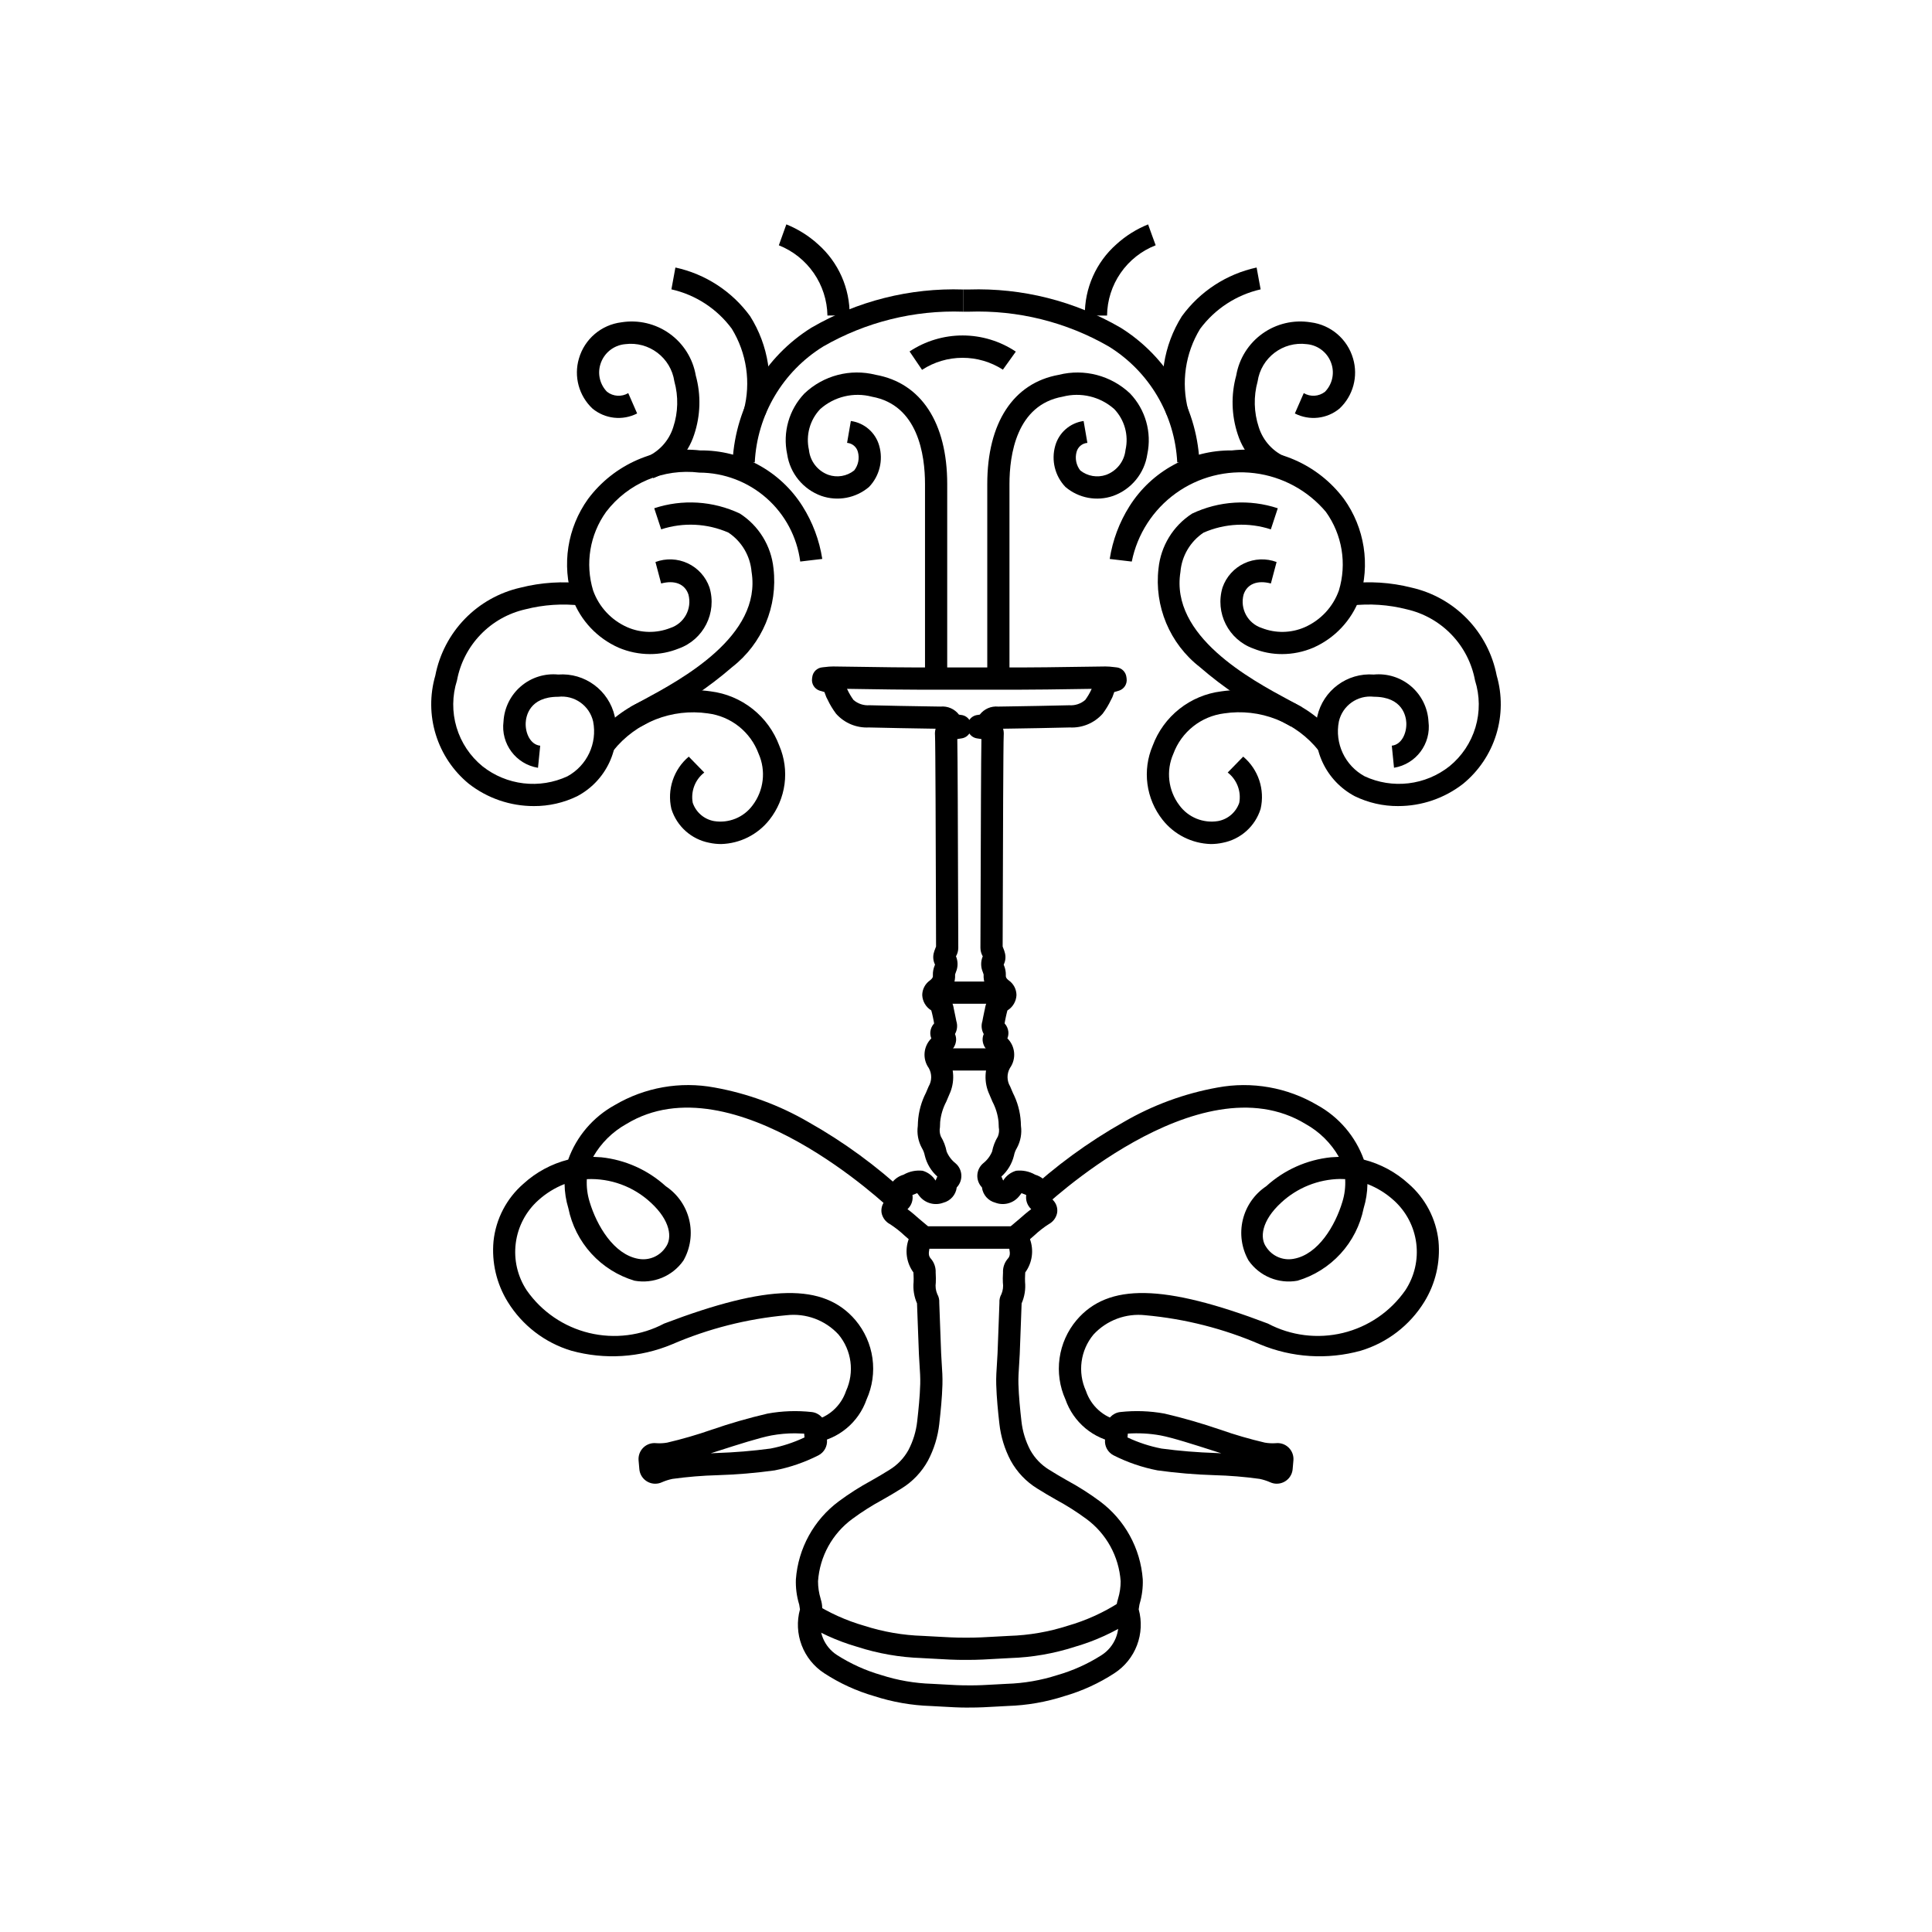
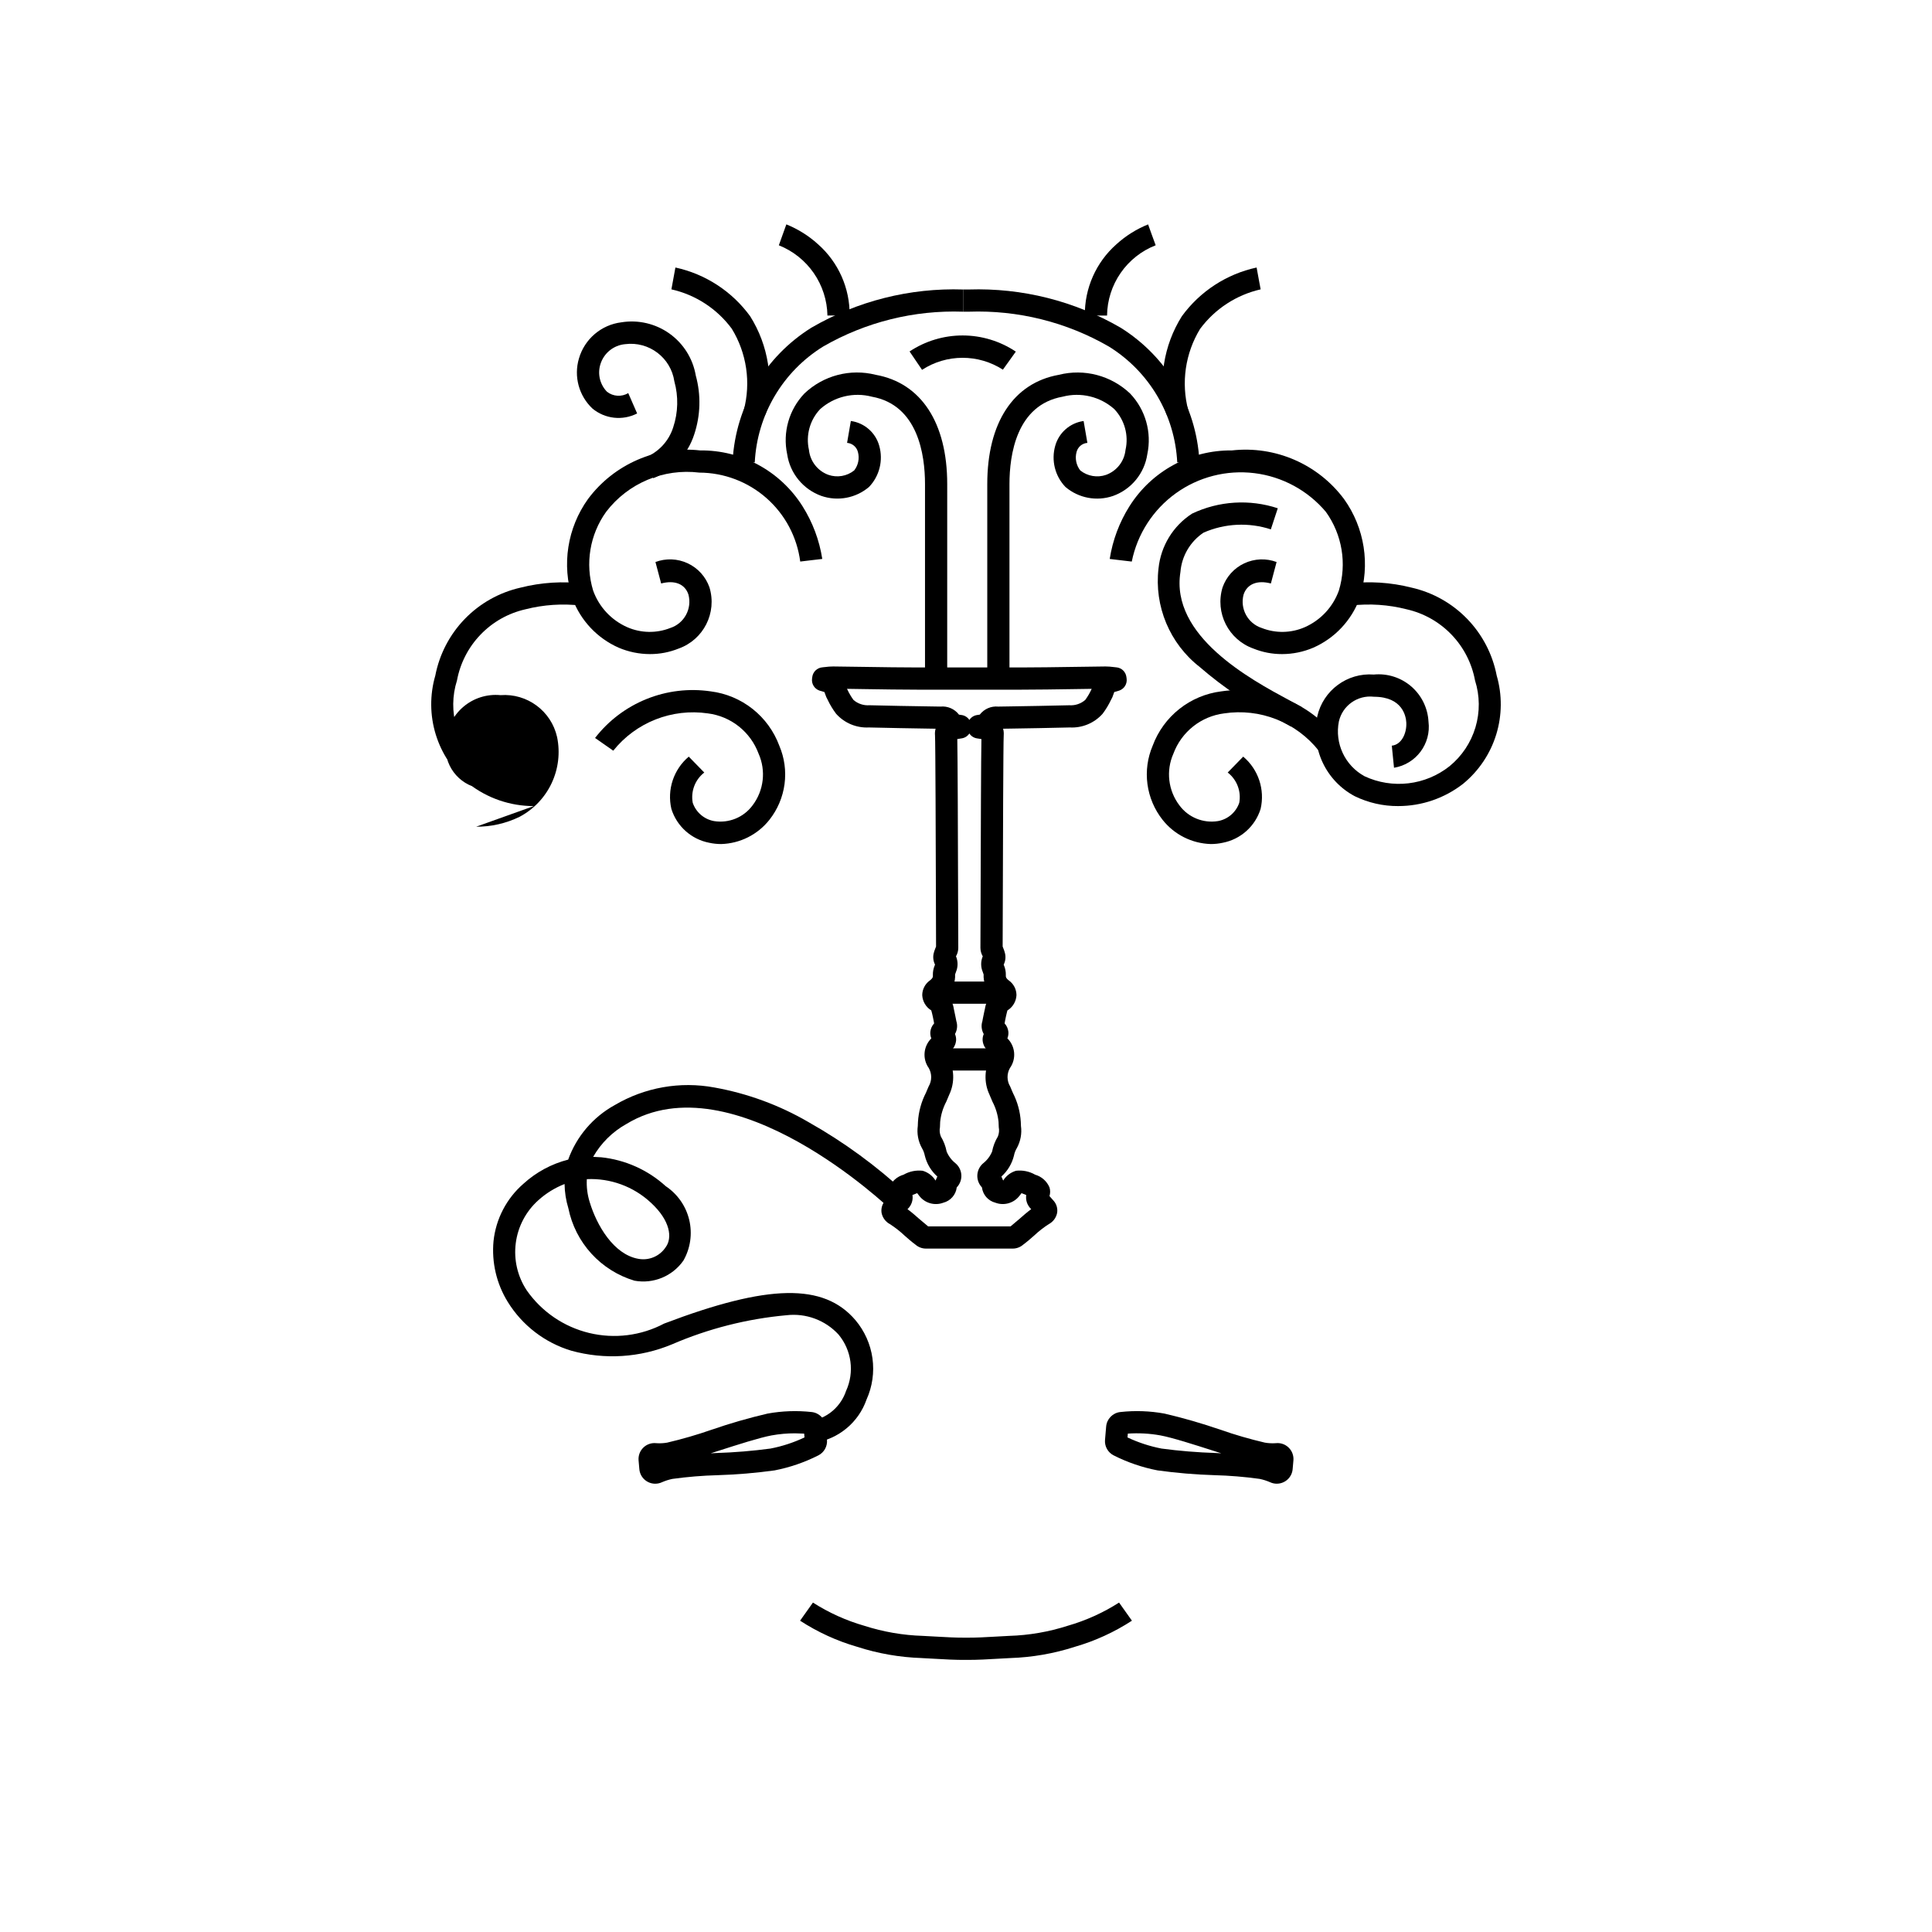
<svg xmlns="http://www.w3.org/2000/svg" fill="#000000" width="800px" height="800px" version="1.1" viewBox="144 144 512 512">
  <g>
    <path d="m412.38 474.89h-22.98c-1.004 0.004-1.977-0.355-2.742-1.008-1.094-0.805-2.051-1.656-2.977-2.473-1.184-1.117-2.469-2.121-3.84-3-1.137-0.605-1.949-1.684-2.207-2.949-0.191-1.121 0.117-2.273 0.844-3.152l1.172-1.328c-0.23-0.754-0.23-1.555 0-2.309 0.695-1.637 2.09-2.871 3.797-3.363 1.535-0.883 3.312-1.246 5.07-1.043 1.422 0.414 2.637 1.34 3.414 2.598l0.473-1.07c-1.645-1.465-2.801-3.398-3.32-5.539-0.141-0.719-0.406-1.406-0.785-2.035-0.973-1.777-1.348-3.824-1.074-5.832l0.043-1.066c0.164-2.695 0.883-5.328 2.117-7.727l0.707-1.664c0.895-1.504 0.91-3.375 0.039-4.891-1.73-2.43-1.441-5.754 0.68-7.852-0.227-0.559-0.316-1.168-0.258-1.77 0.086-0.82 0.438-1.59 0.996-2.195l-0.109-0.629-0.223-1.109-0.211-0.926-0.203-0.77-0.066-0.055h0.004c-1.387-0.871-2.258-2.363-2.34-4 0.004-1.559 0.766-3.019 2.043-3.918 0.828-0.645 0.805-1.008 0.777-1.398v0.004c-0.023-0.867 0.133-1.727 0.469-2.527l0.086-0.234 0.012-0.035c-0.539-1.062-0.617-2.297-0.223-3.418l0.051-0.195 0.449-1.184-0.039-12.668c-0.043-14.516-0.121-41.539-0.242-43.363l-0.004-0.004c-0.043-0.562 0.012-1.129 0.164-1.676l-1.559-0.023c-5.277-0.086-10.738-0.172-16.113-0.309h0.004c-3.301 0.172-6.5-1.16-8.699-3.629-0.883-1.168-1.637-2.422-2.258-3.746l-0.344-0.672-0.496-1.344-0.262-0.07-1.07-0.316h0.004c-1.316-0.461-2.129-1.781-1.949-3.16l0.059-0.445c0.18-1.359 1.273-2.414 2.637-2.547l0.691-0.078 0.004 0.004c0.734-0.102 1.477-0.156 2.215-0.16l8.594 0.117c4.602 0.07 9.359 0.145 14.027 0.148 3.648 0.004 23.262 0.004 26.902 0 4.668-0.008 9.426-0.078 14.027-0.148l8.594-0.117h0.004c0.742 0.004 1.484 0.059 2.223 0.16l0.691 0.078v-0.004c1.367 0.133 2.461 1.188 2.637 2.547l0.059 0.445c0.184 1.383-0.629 2.699-1.945 3.16l-1.066 0.316-0.266 0.07-0.488 1.348-0.344 0.676-0.004-0.004c-0.617 1.324-1.375 2.578-2.254 3.746-2.199 2.465-5.398 3.801-8.699 3.625-5.375 0.137-10.832 0.227-16.113 0.309l-1.555 0.023v0.004c0.152 0.547 0.207 1.113 0.164 1.676-0.121 1.82-0.203 28.793-0.242 43.281l-0.043 12.754 0.449 1.184 0.051 0.203-0.004-0.004c0.398 1.121 0.316 2.356-0.219 3.418l0.012 0.035 0.086 0.238v-0.004c0.332 0.797 0.492 1.656 0.469 2.519-0.023 0.387-0.047 0.75 0.777 1.398l0.004-0.004c1.277 0.898 2.035 2.359 2.039 3.918-0.082 1.637-0.953 3.129-2.336 4l-0.07 0.059-0.195 0.766-0.211 0.922-0.223 1.109-0.109 0.629c0.559 0.605 0.906 1.375 0.996 2.195 0.055 0.602-0.031 1.207-0.258 1.766 2.121 2.098 2.406 5.422 0.68 7.852-0.871 1.52-0.852 3.391 0.051 4.891l0.707 1.664h-0.004c1.234 2.402 1.957 5.031 2.117 7.727l0.043 1.066v0.004c0.277 2.008-0.102 4.055-1.07 5.836-0.383 0.625-0.648 1.312-0.785 2.031-0.523 2.141-1.684 4.074-3.328 5.543l0.473 1.07 0.004-0.004c0.773-1.258 1.992-2.184 3.41-2.598 1.754-0.203 3.527 0.164 5.059 1.043 1.711 0.492 3.106 1.727 3.797 3.363 0.234 0.754 0.234 1.555 0 2.309l1.176 1.328c0.73 0.879 1.039 2.031 0.844 3.156-0.258 1.262-1.066 2.34-2.207 2.945-1.367 0.879-2.652 1.883-3.84 2.996-0.926 0.816-1.883 1.664-2.969 2.465v0.004c-0.762 0.656-1.734 1.02-2.742 1.02zm-22.414-5.883h21.844l2.391-2.016c0.969-0.852 1.957-1.727 3.082-2.551l-0.113-0.117c-0.957-0.945-1.406-2.293-1.207-3.625l-1.25-0.504-0.582 0.762v-0.004c-1.5 1.914-4.07 2.633-6.348 1.777-1.91-0.492-3.32-2.102-3.559-4.059-0.84-0.875-1.281-2.055-1.219-3.266 0.066-1.211 0.625-2.34 1.551-3.121 1.039-0.82 1.852-1.891 2.359-3.109 0.27-1.41 0.789-2.762 1.531-3.988 0.316-0.777 0.398-1.629 0.238-2.453l-0.055-1.402c-0.188-1.887-0.742-3.715-1.625-5.391l-0.773-1.82h0.004c-1.551-3.266-1.395-7.086 0.426-10.207l0.215-0.453-0.645-0.641c-1.055-0.711-1.73-1.863-1.828-3.133-0.031-0.566 0.074-1.133 0.301-1.652-0.594-1.031-0.73-2.262-0.367-3.394l0.199-1.051 0.34-1.645 0.129-0.559c0.195-1.402 0.82-2.707 1.789-3.742-1.457-1.41-2.231-3.383-2.125-5.406l-0.117-0.336-0.113-0.332c-0.559-1.32-0.559-2.812 0-4.133l-0.023-0.039c-0.379-0.668-0.582-1.422-0.594-2.191l0.047-13.148c0.059-19.266 0.117-36.918 0.215-42.195l-1.188-0.188c-0.82-0.129-1.551-0.602-2.008-1.297-0.453 0.695-1.184 1.164-2.004 1.293l-1.191 0.188c0.102 5.32 0.156 22.992 0.215 42.281l0.047 13.066v-0.004c-0.008 0.77-0.211 1.523-0.594 2.195l-0.02 0.035 0.004-0.004c0.555 1.32 0.555 2.812 0 4.133l-0.117 0.332-0.117 0.336h-0.004c0.109 2.023-0.664 3.996-2.121 5.406 0.969 1.035 1.594 2.344 1.789 3.746l0.121 0.555 0.34 1.645 0.203 1.02c0.367 1.145 0.234 2.387-0.363 3.426 0.227 0.523 0.332 1.09 0.301 1.656-0.098 1.27-0.77 2.422-1.828 3.133l-0.645 0.645 0.215 0.449h0.004c1.816 3.121 1.977 6.941 0.426 10.207l-0.773 1.824c-0.883 1.672-1.438 3.504-1.625 5.387l-0.055 1.402c-0.16 0.824-0.078 1.676 0.238 2.449 0.742 1.23 1.262 2.582 1.531 3.996 0.508 1.219 1.316 2.289 2.352 3.109 0.926 0.781 1.484 1.914 1.547 3.125 0.062 1.207-0.375 2.391-1.219 3.266-0.234 1.957-1.648 3.566-3.555 4.059-2.277 0.855-4.848 0.137-6.348-1.777l-0.582-0.762-1.25 0.504c0.203 1.324-0.238 2.664-1.184 3.613l-0.133 0.137c1.129 0.824 2.117 1.699 3.082 2.551zm7.582-10.535m6.676 0m5.887-0.027m-2.348-49.945m-9.625-75.113 0.668 0.102-0.004-0.004c0.855 0.109 1.621 0.59 2.09 1.312 0.473-0.723 1.234-1.203 2.09-1.312l0.668-0.102c1.148-1.504 2.996-2.312 4.887-2.129l2.762-0.043c5.266-0.086 10.711-0.172 16.055-0.309 1.547 0.113 3.074-0.395 4.246-1.41 0.625-0.859 1.168-1.773 1.613-2.738l0.102-0.203-4.852 0.07c-4.621 0.07-9.398 0.145-14.105 0.152-3.648 0.004-23.277 0.004-26.922 0-4.711-0.008-9.488-0.078-14.105-0.152l-4.863-0.074 0.102 0.203c0.445 0.961 0.984 1.879 1.609 2.738 1.172 1.016 2.699 1.523 4.246 1.41 5.34 0.137 10.789 0.227 16.055 0.309l2.762 0.043h0.004c1.887-0.184 3.738 0.625 4.891 2.133z" />
-     <path d="m400.43 596.53c-2.309 0-4.613-0.133-6.844-0.262l-2.887-0.156c-5.102-0.164-10.156-1.043-15.016-2.617-4.691-1.355-9.16-3.402-13.254-6.07-2.727-1.773-4.82-4.367-5.977-7.41-1.156-3.039-1.316-6.371-0.453-9.508l-0.191-1.219-0.055-0.219h-0.004c-0.629-2.109-0.91-4.309-0.832-6.512 0.605-8.219 4.754-15.773 11.371-20.691 2.738-2.031 5.617-3.863 8.617-5.488 1.676-0.957 3.258-1.863 4.812-2.856 2.094-1.277 3.82-3.07 5.012-5.215 1.254-2.383 2.047-4.981 2.34-7.656 0.355-3.16 0.707-6.543 0.801-9.875 0.047-1.629-0.062-3.289-0.18-5.043l-0.168-2.883-0.32-8.488-0.18-4.867v-0.066h0.004c-0.785-1.789-1.102-3.75-0.914-5.695 0.016-0.605 0.031-1.168-0.008-1.668l-0.027-0.598-0.008-0.254c-1.871-2.559-2.336-5.891-1.238-8.867l0.02-0.09v0.004c0.441-1.914 2.148-3.269 4.113-3.262h23.84c1.961-0.008 3.668 1.348 4.109 3.262l0.02 0.086h0.004c1.098 2.977 0.633 6.305-1.238 8.867l-0.012 0.246-0.027 0.598c-0.039 0.504-0.023 1.066-0.008 1.668 0.188 1.945-0.129 3.906-0.914 5.695v0.066l-0.176 4.812-0.32 8.543-0.168 2.887c-0.117 1.754-0.227 3.414-0.18 5.039 0.102 3.336 0.441 6.719 0.801 9.875v-0.004c0.293 2.676 1.086 5.273 2.34 7.656 1.191 2.144 2.918 3.938 5.012 5.215 1.555 0.992 3.137 1.895 4.812 2.856 3 1.625 5.879 3.457 8.617 5.488 6.617 4.918 10.766 12.473 11.371 20.695 0.078 2.191-0.203 4.387-0.832 6.488v0.02l-0.055 0.219-0.191 1.219 0.004 0.004c0.859 3.137 0.699 6.465-0.457 9.508-1.156 3.043-3.25 5.637-5.977 7.41-4.094 2.668-8.562 4.715-13.254 6.07-4.859 1.57-9.914 2.453-15.016 2.613l-2.891 0.156c-2.379 0.137-4.832 0.281-7.297 0.262zm0.453-5.887h0.023c2.277 0.02 4.535-0.113 6.93-0.25l2.957-0.16c4.551-0.141 9.062-0.918 13.402-2.312 4.144-1.188 8.094-2.973 11.73-5.293 3.422-2.191 5.121-6.277 4.262-10.246-0.438-1.477-0.414-3.047 0.059-4.512l0.059-0.215c0.453-1.492 0.684-3.039 0.68-4.598-0.453-6.586-3.789-12.641-9.113-16.543-2.523-1.859-5.172-3.539-7.93-5.031-1.664-0.953-3.383-1.934-5.055-3-2.949-1.816-5.371-4.363-7.039-7.398-1.605-3.039-2.621-6.356-3-9.773-0.371-3.281-0.727-6.809-0.836-10.363-0.059-1.914 0.07-3.793 0.191-5.609l0.16-2.731 0.32-8.52 0.176-4.82v-0.082c-0.043-0.773 0.137-1.543 0.523-2.215 0.41-0.973 0.547-2.039 0.391-3.082-0.035-0.758-0.027-1.512 0.02-2.266l0.016-0.375c-0.066-1.297 0.355-2.57 1.176-3.574 0.66-0.707 0.766-1.309 0.484-2.785h-21.168c-0.281 1.477-0.18 2.078 0.484 2.785 0.82 1.004 1.242 2.281 1.176 3.578l0.016 0.371c0.047 0.754 0.055 1.508 0.02 2.262-0.152 1.043-0.02 2.109 0.395 3.078 0.383 0.672 0.566 1.441 0.523 2.219v0.094l0.18 4.863 0.316 8.465 0.156 2.731c0.121 1.812 0.246 3.695 0.188 5.613-0.102 3.551-0.465 7.078-0.836 10.363l0.004-0.004c-0.375 3.418-1.395 6.731-3 9.773-1.664 3.031-4.09 5.582-7.035 7.394-1.672 1.066-3.394 2.051-5.055 3l-0.004 0.004c-2.754 1.488-5.406 3.168-7.926 5.031-5.328 3.902-8.664 9.953-9.117 16.543 0 1.555 0.227 3.102 0.684 4.59l0.055 0.227c0.473 1.461 0.492 3.031 0.059 4.504-0.859 3.973 0.84 8.059 4.262 10.25 3.637 2.32 7.586 4.102 11.73 5.293 4.336 1.395 8.848 2.172 13.402 2.312l2.957 0.16c2.394 0.141 4.66 0.27 6.93 0.25z" />
-     <path d="m440.05 526.32c-3.102-0.492-6.012-1.812-8.422-3.824-2.406-2.012-4.227-4.637-5.262-7.602-1.547-3.43-2.094-7.227-1.57-10.953 0.523-3.727 2.086-7.231 4.516-10.105 8.391-9.84 23.074-9.574 50.691 0.922 6.102 3.227 13.168 4.109 19.875 2.488 6.703-1.621 12.586-5.637 16.539-11.293 2.434-3.684 3.465-8.121 2.902-12.5-0.559-4.379-2.676-8.41-5.961-11.359-2.043-1.852-4.406-3.312-6.973-4.312-0.031 2.18-0.371 4.344-1.008 6.43-0.91 4.484-3.019 8.641-6.106 12.02-3.09 3.379-7.035 5.859-11.422 7.168-5 0.91-10.07-1.184-12.973-5.356-1.852-3.266-2.394-7.109-1.527-10.758 0.871-3.652 3.09-6.84 6.211-8.922 4.75-4.324 10.758-7.012 17.148-7.672l2.102-0.117h-0.004c-2.082-3.641-5.121-6.644-8.781-8.688-28.328-17.258-69.758 22.316-70.172 22.719l-4.094-4.227c7.887-7.344 16.617-13.727 26.004-19.02 7.699-4.484 16.125-7.582 24.895-9.156 9.082-1.691 18.473-0.035 26.43 4.656 5.734 3.156 10.125 8.297 12.344 14.457 4.41 1.125 8.477 3.316 11.84 6.383 4.481 3.883 7.316 9.32 7.945 15.215 0.523 5.633-0.797 11.285-3.769 16.098-3.84 6.227-9.828 10.828-16.832 12.938-8.836 2.445-18.242 1.852-26.703-1.684-9.648-4.164-19.898-6.769-30.363-7.715-5.141-0.586-10.25 1.312-13.758 5.109-3.488 4.188-4.266 10.004-2 14.961 1.32 3.945 4.606 6.914 8.664 7.832zm59.09-69.879v-0.004c-5.793 0.094-11.352 2.324-15.602 6.262-5.238 4.801-5.754 9.398-3.941 11.828h-0.004c1.574 2.387 4.426 3.598 7.234 3.074 6.535-1.152 11.039-8.848 12.914-15.086 0.609-1.949 0.859-3.996 0.742-6.035z" />
    <path d="m482.36 537.2c-0.621-0.004-1.23-0.141-1.793-0.406-0.891-0.387-1.816-0.68-2.766-0.875-3.977-0.551-7.981-0.879-11.992-0.984-5.039-0.156-10.07-0.578-15.066-1.27-4.043-0.781-7.953-2.121-11.625-3.981-1.527-0.781-2.43-2.406-2.277-4.113l0.301-3.527c0.172-2 1.727-3.602 3.715-3.836 3.918-0.438 7.875-0.297 11.75 0.41 5.004 1.168 9.941 2.594 14.797 4.269 3.871 1.352 7.809 2.492 11.797 3.426 0.953 0.164 1.922 0.215 2.887 0.148 1.258-0.145 2.512 0.285 3.418 1.168s1.367 2.125 1.262 3.383l-0.203 2.316v0.004c-0.184 2.184-2.012 3.863-4.203 3.863zm-1.461-6.684m-38.102-5.578v-0.004c2.871 1.355 5.898 2.344 9.016 2.949 4.746 0.633 9.523 1.023 14.309 1.176l1.531 0.082-2.051-0.656c-5.113-1.641-10.91-3.5-14.074-4.086h0.004c-2.852-0.516-5.758-0.672-8.645-0.477z" />
    <path d="m359.95 526.32-0.402-5.871c4.059-0.918 7.344-3.887 8.664-7.832 2.266-4.957 1.488-10.773-2-14.961-3.504-3.801-8.617-5.699-13.758-5.109-10.465 0.945-20.715 3.551-30.363 7.715-8.461 3.535-17.863 4.129-26.703 1.684-7.004-2.109-12.992-6.711-16.832-12.938-2.973-4.812-4.293-10.465-3.766-16.098 0.625-5.894 3.461-11.332 7.941-15.215 3.363-3.066 7.43-5.258 11.844-6.383 2.215-6.16 6.606-11.301 12.344-14.457 7.957-4.695 17.344-6.348 26.426-4.656 8.77 1.574 17.195 4.672 24.895 9.156 9.387 5.289 18.117 11.672 26.004 19.016l-4.094 4.231c-0.414-0.402-41.844-39.973-70.172-22.719-3.66 2.047-6.699 5.051-8.781 8.691l2.102 0.117-0.004-0.004c6.391 0.664 12.398 3.352 17.148 7.676 3.121 2.082 5.34 5.269 6.211 8.922 0.867 3.648 0.324 7.492-1.527 10.758-2.902 4.172-7.973 6.262-12.973 5.356-4.387-1.312-8.332-3.789-11.422-7.168-3.086-3.379-5.195-7.535-6.106-12.02-0.637-2.086-0.977-4.254-1.008-6.434-2.566 1.004-4.93 2.465-6.973 4.316-3.285 2.949-5.402 6.984-5.961 11.363-0.562 4.383 0.469 8.816 2.906 12.5 3.953 5.656 9.832 9.672 16.539 11.293 6.707 1.621 13.773 0.738 19.871-2.488 27.609-10.496 42.301-10.762 50.691-0.922 2.43 2.875 3.996 6.379 4.519 10.105 0.52 3.727-0.023 7.523-1.57 10.953-1.035 2.965-2.856 5.594-5.269 7.602-2.41 2.012-5.32 3.332-8.422 3.82zm-60.434-69.836c-0.117 2.039 0.137 4.082 0.742 6.031 1.875 6.238 6.379 13.934 12.91 15.086h0.004c2.809 0.523 5.66-0.688 7.234-3.074 1.812-2.43 1.293-7.027-3.941-11.828h-0.004c-4.582-4.266-10.691-6.504-16.945-6.215z" />
    <path d="m317.64 537.2c-2.195 0-4.023-1.684-4.207-3.867l-0.203-2.316c-0.105-1.262 0.355-2.508 1.266-3.391 0.906-0.883 2.16-1.309 3.418-1.168 0.965 0.07 1.934 0.02 2.887-0.145 3.988-0.934 7.926-2.074 11.797-3.426 4.856-1.676 9.793-3.102 14.797-4.269 3.875-0.707 7.832-0.848 11.75-0.41 1.988 0.238 3.539 1.836 3.715 3.836l0.301 3.527v-0.004c0.148 1.707-0.75 3.336-2.277 4.117-3.672 1.859-7.582 3.203-11.625 3.988-4.996 0.688-10.023 1.113-15.066 1.266-4.012 0.105-8.016 0.438-11.988 0.984-0.953 0.195-1.879 0.492-2.769 0.879-0.562 0.262-1.176 0.398-1.793 0.398zm1.461-6.684m35.602-6.672c-2.09-0.004-4.18 0.184-6.234 0.555-3.16 0.586-8.957 2.445-14.074 4.086l-2.051 0.656 1.531-0.082v0.004c4.789-0.152 9.562-0.547 14.309-1.18 3.117-0.602 6.144-1.594 9.016-2.949l-0.086-1.008z" />
    <path d="m391.48 404.12h18.816v5.883h-18.816z" />
    <path d="m394.36 421.82h13.332v5.883h-13.332z" />
    <path d="m344.02 266.55-5.863-0.496c0.832-14.426 8.609-27.551 20.863-35.207 12.191-7.082 26.129-10.59 40.219-10.129v5.883c-12.973-0.457-25.816 2.738-37.066 9.215-10.738 6.633-17.527 18.125-18.152 30.734z" />
    <path d="m316.26 317.34c-2.867 0-5.707-0.582-8.344-1.711-5.648-2.508-10.047-7.184-12.203-12.977-2.898-8.961-1.367-18.762 4.121-26.414 6.91-9.262 18.215-14.16 29.699-12.871 11-0.121 21.273 5.477 27.141 14.785 2.684 4.25 4.465 9.008 5.238 13.973l-5.844 0.684 2.922-0.34-2.922 0.348c-0.844-6.5-4.019-12.473-8.938-16.809-4.918-4.336-11.242-6.738-17.797-6.762-9.492-1.164-18.891 2.789-24.695 10.387-4.34 6.035-5.617 13.754-3.453 20.867 1.555 4.344 4.828 7.856 9.047 9.715 3.613 1.578 7.703 1.656 11.371 0.219 3.727-1.203 5.852-5.117 4.832-8.895-0.93-2.781-3.629-3.867-7.223-2.91l-1.512-5.688h-0.004c2.789-1.043 5.883-0.918 8.578 0.348 2.695 1.27 4.766 3.566 5.742 6.379 2.047 6.727-1.562 13.871-8.191 16.215-2.406 0.969-4.973 1.465-7.566 1.457z" />
-     <path d="m285.47 357.62c-6.25 0.008-12.32-2.078-17.242-5.922-4.121-3.387-7.16-7.91-8.734-13.004-1.578-5.098-1.621-10.543-0.133-15.664 1.09-5.648 3.801-10.855 7.797-14.992 4-4.133 9.117-7.016 14.723-8.293 5.559-1.414 11.328-1.777 17.016-1.07l-0.898 5.816v-0.004c-4.949-0.578-9.961-0.242-14.789 0.992-4.531 1.031-8.664 3.363-11.879 6.719-3.219 3.352-5.387 7.574-6.231 12.145-1.281 4.031-1.32 8.355-0.113 12.41s3.609 7.656 6.887 10.328c3.137 2.481 6.902 4.043 10.875 4.508 3.969 0.469 7.992-0.176 11.621-1.859 5.199-2.836 7.961-8.719 6.816-14.531-0.969-4.219-4.957-7.039-9.258-6.547-7.676 0-8.535 5.254-8.613 6.863-0.141 2.797 1.262 5.844 3.844 6.102l-0.586 5.856h-0.004c-5.852-0.957-9.891-6.379-9.137-12.262 0.195-3.602 1.855-6.965 4.59-9.316 2.734-2.352 6.312-3.484 9.902-3.137 7.059-0.527 13.438 4.195 14.992 11.098 0.855 4.129 0.348 8.418-1.445 12.23-1.793 3.816-4.777 6.941-8.5 8.914-3.582 1.746-7.516 2.641-11.5 2.621z" />
+     <path d="m285.47 357.62c-6.25 0.008-12.32-2.078-17.242-5.922-4.121-3.387-7.16-7.91-8.734-13.004-1.578-5.098-1.621-10.543-0.133-15.664 1.09-5.648 3.801-10.855 7.797-14.992 4-4.133 9.117-7.016 14.723-8.293 5.559-1.414 11.328-1.777 17.016-1.07l-0.898 5.816v-0.004c-4.949-0.578-9.961-0.242-14.789 0.992-4.531 1.031-8.664 3.363-11.879 6.719-3.219 3.352-5.387 7.574-6.231 12.145-1.281 4.031-1.32 8.355-0.113 12.41s3.609 7.656 6.887 10.328l-0.586 5.856h-0.004c-5.852-0.957-9.891-6.379-9.137-12.262 0.195-3.602 1.855-6.965 4.59-9.316 2.734-2.352 6.312-3.484 9.902-3.137 7.059-0.527 13.438 4.195 14.992 11.098 0.855 4.129 0.348 8.418-1.445 12.23-1.793 3.816-4.777 6.941-8.5 8.914-3.582 1.746-7.516 2.641-11.5 2.621z" />
    <path d="m335.11 367.68c-1.066 0-2.125-0.113-3.164-0.34-4.738-0.918-8.586-4.363-10.023-8.969-1.188-5.117 0.59-10.469 4.606-13.855l4.109 4.211h0.004c-2.441 1.891-3.621 4.984-3.062 8.02 0.859 2.512 3.004 4.363 5.613 4.844 3.93 0.648 7.887-0.961 10.25-4.168 2.984-3.934 3.594-9.18 1.59-13.695-1.051-2.84-2.859-5.332-5.227-7.215-2.371-1.883-5.211-3.078-8.211-3.457-9.52-1.387-19.062 2.371-25.074 9.883l-4.824-3.371c3.555-4.594 8.27-8.156 13.656-10.324 5.387-2.172 11.254-2.867 17-2.023 4.059 0.508 7.894 2.121 11.098 4.656 3.203 2.539 5.648 5.906 7.07 9.738 1.371 3.207 1.848 6.719 1.391 10.176-0.461 3.453-1.844 6.719-4 9.457-3.106 3.934-7.793 6.293-12.801 6.434z" />
    <path d="m317.11 270.73-2.102-5.496c3.547-1.43 6.269-4.379 7.41-8.027 1.297-3.922 1.402-8.145 0.297-12.125-0.926-6.297-6.727-10.688-13.039-9.875-3.09 0.277-5.703 2.414-6.582 5.391-0.77 2.555-0.09 5.324 1.777 7.231 1.621 1.262 3.856 1.402 5.625 0.352l2.356 5.394-0.004-0.004c-3.852 1.973-8.508 1.461-11.84-1.301-3.598-3.387-4.984-8.512-3.586-13.25 1.488-5.168 5.918-8.949 11.258-9.605 4.481-0.723 9.066 0.355 12.758 2.996s6.191 6.633 6.953 11.109c1.414 5.137 1.266 10.574-0.418 15.625-1.707 5.293-5.695 9.543-10.863 11.586z" />
    <path d="m346.88 253.84-5.773-1.133c1.93-7.328 0.785-15.129-3.176-21.59-3.906-5.285-9.586-8.992-16-10.434l1.059-5.789c7.961 1.727 15.008 6.32 19.805 12.906 4.875 7.75 6.356 17.164 4.086 26.039z" />
-     <path d="m313.99 336.47-2.961-5.078 3.359-1.852c10.23-5.516 31.52-16.988 28.789-33.977h-0.004c-0.344-4.227-2.602-8.062-6.129-10.418-5.637-2.465-11.98-2.773-17.824-0.863l-1.844-5.59c7.465-2.465 15.598-1.957 22.703 1.41 5.019 3.234 8.297 8.578 8.902 14.52 1.18 10.031-2.969 19.949-10.938 26.152-6.352 5.492-13.363 10.176-20.871 13.941z" />
    <path d="m455.98 266.55c-0.625-12.609-7.41-24.102-18.152-30.734-11.25-6.481-24.094-9.672-37.066-9.215h-1.52v-5.883h1.52c14.09-0.461 28.027 3.047 40.219 10.129 12.254 7.656 20.031 20.781 20.863 35.207z" />
    <path d="m483.74 317.34c-2.59 0.008-5.156-0.488-7.559-1.457-6.625-2.344-10.234-9.488-8.191-16.211 0.98-2.812 3.051-5.113 5.742-6.379 2.695-1.266 5.789-1.395 8.578-0.352l-1.512 5.688c-3.594-0.957-6.293 0.133-7.227 2.91-1.02 3.781 1.105 7.695 4.832 8.895 3.668 1.438 7.754 1.359 11.363-0.215 4.219-1.859 7.492-5.371 9.047-9.711 2.164-7.117 0.891-14.832-3.449-20.871-4.793-5.68-11.551-9.336-18.926-10.246-7.375-0.906-14.82 1-20.844 5.344-6.027 4.344-10.195 10.805-11.664 18.086l-5.844-0.691v0.004c0.773-4.969 2.555-9.727 5.238-13.977 5.867-9.309 16.141-14.91 27.145-14.789 11.48-1.285 22.785 3.613 29.699 12.871 5.488 7.652 7.016 17.453 4.121 26.414-2.156 5.789-6.559 10.465-12.203 12.969-2.637 1.133-5.477 1.719-8.348 1.719z" />
    <path d="m514.53 357.62c-3.984 0.023-7.922-0.875-11.504-2.617-3.723-1.973-6.707-5.102-8.5-8.914-1.793-3.812-2.301-8.105-1.441-12.23 1.551-6.902 7.93-11.629 14.988-11.098 3.59-0.348 7.168 0.785 9.902 3.133 2.738 2.352 4.394 5.719 4.59 9.32 0.75 5.879-3.289 11.293-9.137 12.25l-0.586-5.852c2.582-0.258 3.984-3.305 3.844-6.102-0.082-1.613-0.938-6.863-8.613-6.863v-0.004c-4.305-0.492-8.289 2.328-9.258 6.551-1.148 5.812 1.613 11.695 6.816 14.527 3.625 1.688 7.648 2.332 11.621 1.863s7.734-2.031 10.871-4.512c3.281-2.672 5.68-6.269 6.891-10.324 1.207-4.055 1.168-8.383-0.117-12.414-0.844-4.57-3.008-8.793-6.227-12.145s-7.348-5.688-11.883-6.715c-4.824-1.234-9.84-1.57-14.789-0.992l-0.898-5.816c5.691-0.707 11.461-0.344 17.016 1.07 5.606 1.277 10.723 4.16 14.723 8.297 3.996 4.133 6.707 9.344 7.797 14.992 1.488 5.121 1.441 10.566-0.133 15.664-1.578 5.094-4.613 9.613-8.734 13-4.926 3.848-10.992 5.934-17.238 5.93z" />
    <path d="m464.89 367.68c-5.012-0.141-9.703-2.496-12.805-6.434-2.16-2.734-3.539-6.004-4-9.457-0.461-3.453 0.02-6.969 1.387-10.176 1.422-3.828 3.867-7.199 7.07-9.734 3.203-2.539 7.043-4.152 11.098-4.66 5.746-0.844 11.613-0.148 17 2.023 5.391 2.168 10.102 5.734 13.66 10.324l-4.816 3.379c-2.941-3.711-6.809-6.578-11.211-8.316-4.406-1.738-9.188-2.281-13.871-1.574-3 0.379-5.84 1.574-8.211 3.457-2.367 1.883-4.176 4.375-5.227 7.215-2.004 4.516-1.395 9.762 1.59 13.695 2.363 3.207 6.32 4.816 10.25 4.168 2.609-0.48 4.754-2.332 5.613-4.844 0.559-3.035-0.621-6.129-3.062-8.02l4.109-4.211h0.004c4.016 3.387 5.793 8.738 4.606 13.855-1.438 4.606-5.285 8.051-10.023 8.969-1.039 0.227-2.098 0.34-3.16 0.34z" />
-     <path d="m482.89 270.73c-5.168-2.043-9.152-6.289-10.863-11.582-1.684-5.051-1.832-10.492-0.418-15.629 0.762-4.477 3.262-8.469 6.953-11.109s8.277-3.719 12.762-2.996c5.336 0.656 9.766 4.438 11.254 9.605 1.402 4.738 0.016 9.863-3.586 13.25-3.328 2.762-7.984 3.277-11.84 1.305l2.356-5.394c1.77 1.051 4 0.91 5.625-0.352 1.863-1.906 2.543-4.676 1.773-7.231-0.879-2.981-3.492-5.117-6.586-5.391-6.312-0.816-12.113 3.578-13.039 9.875-1.102 3.981-0.996 8.199 0.305 12.121 1.141 3.652 3.863 6.598 7.41 8.031z" />
    <path d="m453.12 253.84c-2.266-8.871-0.789-18.289 4.086-26.039 4.797-6.586 11.844-11.18 19.809-12.906l1.059 5.789-0.531-2.894 0.539 2.894c-6.43 1.465-12.121 5.184-16.047 10.477-3.93 6.457-5.066 14.238-3.137 21.547z" />
    <path d="m486.01 336.47-3.184-1.75c-7.508-3.766-14.516-8.449-20.867-13.945-7.969-6.199-12.117-16.117-10.938-26.148 0.605-5.941 3.879-11.285 8.902-14.52 7.106-3.367 15.234-3.875 22.703-1.41l-1.84 5.59c-5.848-1.91-12.191-1.602-17.824 0.863-3.527 2.352-5.789 6.188-6.133 10.414-2.734 16.988 18.559 28.465 28.789 33.977l3.356 1.852z" />
    <path d="m363.28 227.62c-0.074-4.027-1.336-7.941-3.625-11.254-2.293-3.312-5.512-5.871-9.254-7.359l1.988-5.543h0.004c3.082 1.242 5.922 3.019 8.383 5.258 5.414 4.777 8.477 11.676 8.387 18.895z" />
    <path d="m395.02 322.5h-5.883v-50.211c0-7.711-1.832-20.973-14.105-23.164v-0.004c-4.82-1.254-9.949-0.02-13.672 3.293-2.738 2.879-3.856 6.941-2.981 10.816 0.312 3.012 2.316 5.582 5.164 6.613 2.324 0.801 4.894 0.363 6.82-1.168 1.094-1.391 1.457-3.215 0.988-4.918-0.348-1.328-1.5-2.285-2.867-2.391l1-5.801v0.004c3.59 0.492 6.543 3.07 7.519 6.559 1.105 3.863 0.074 8.027-2.707 10.926-3.496 2.965-8.293 3.863-12.625 2.367-4.828-1.73-8.316-5.984-9.066-11.062-1.223-5.781 0.484-11.793 4.562-16.07 5.031-4.789 12.164-6.66 18.898-4.961 12.047 2.152 18.957 12.707 18.957 28.957z" />
    <path d="m437.38 227.62h-5.887c-0.086-7.219 2.973-14.121 8.383-18.898 2.461-2.234 5.301-4.012 8.383-5.254l1.988 5.543-0.992-2.777 1.008 2.766c-3.758 1.465-6.992 4.023-9.285 7.34-2.297 3.32-3.551 7.246-3.598 11.281z" />
    <path d="m411.52 322.5h-5.883v-50.211c0-16.25 6.91-26.801 18.957-28.957h-0.004c6.734-1.699 13.867 0.172 18.902 4.957 4.074 4.277 5.781 10.289 4.559 16.074-0.754 5.078-4.238 9.328-9.07 11.062-4.328 1.496-9.129 0.594-12.621-2.367-2.785-2.902-3.816-7.062-2.711-10.93 0.98-3.488 3.934-6.062 7.519-6.559l1 5.801c-1.363 0.102-2.516 1.062-2.863 2.387-0.473 1.703-0.105 3.531 0.984 4.922 1.926 1.527 4.5 1.969 6.824 1.168 2.844-1.035 4.852-3.606 5.16-6.613 0.879-3.879-0.238-7.938-2.977-10.82-3.723-3.312-8.852-4.547-13.672-3.293-12.273 2.191-14.105 15.453-14.105 23.164z" />
    <path d="m388.35 242.01-3.305-4.871c4.176-2.769 9.074-4.246 14.086-4.238 5.008 0.008 9.902 1.5 14.07 4.281l-3.426 4.785c-3.195-2.062-6.918-3.152-10.719-3.144-3.805 0.008-7.519 1.113-10.707 3.188z" />
    <path d="m400.52 583.89h-0.52c-2.82 0.023-5.644-0.141-8.363-0.301l-3.332-0.18v-0.004c-5.824-0.188-11.598-1.191-17.145-2.984-5.359-1.547-10.457-3.883-15.133-6.922l3.406-4.797v-0.004c4.219 2.695 8.801 4.766 13.609 6.148 5.027 1.617 10.258 2.519 15.535 2.68l3.394 0.184c2.641 0.152 5.367 0.309 8.004 0.289h0.047c2.641 0.023 5.363-0.137 8.004-0.289l3.394-0.184c5.281-0.16 10.512-1.062 15.539-2.68 4.809-1.383 9.391-3.453 13.605-6.148l3.406 4.797 0.004 0.004c-4.676 3.039-9.777 5.375-15.133 6.922-5.547 1.793-11.32 2.797-17.145 2.984l-3.324 0.18c-2.57 0.156-5.211 0.305-7.856 0.305z" />
  </g>
</svg>